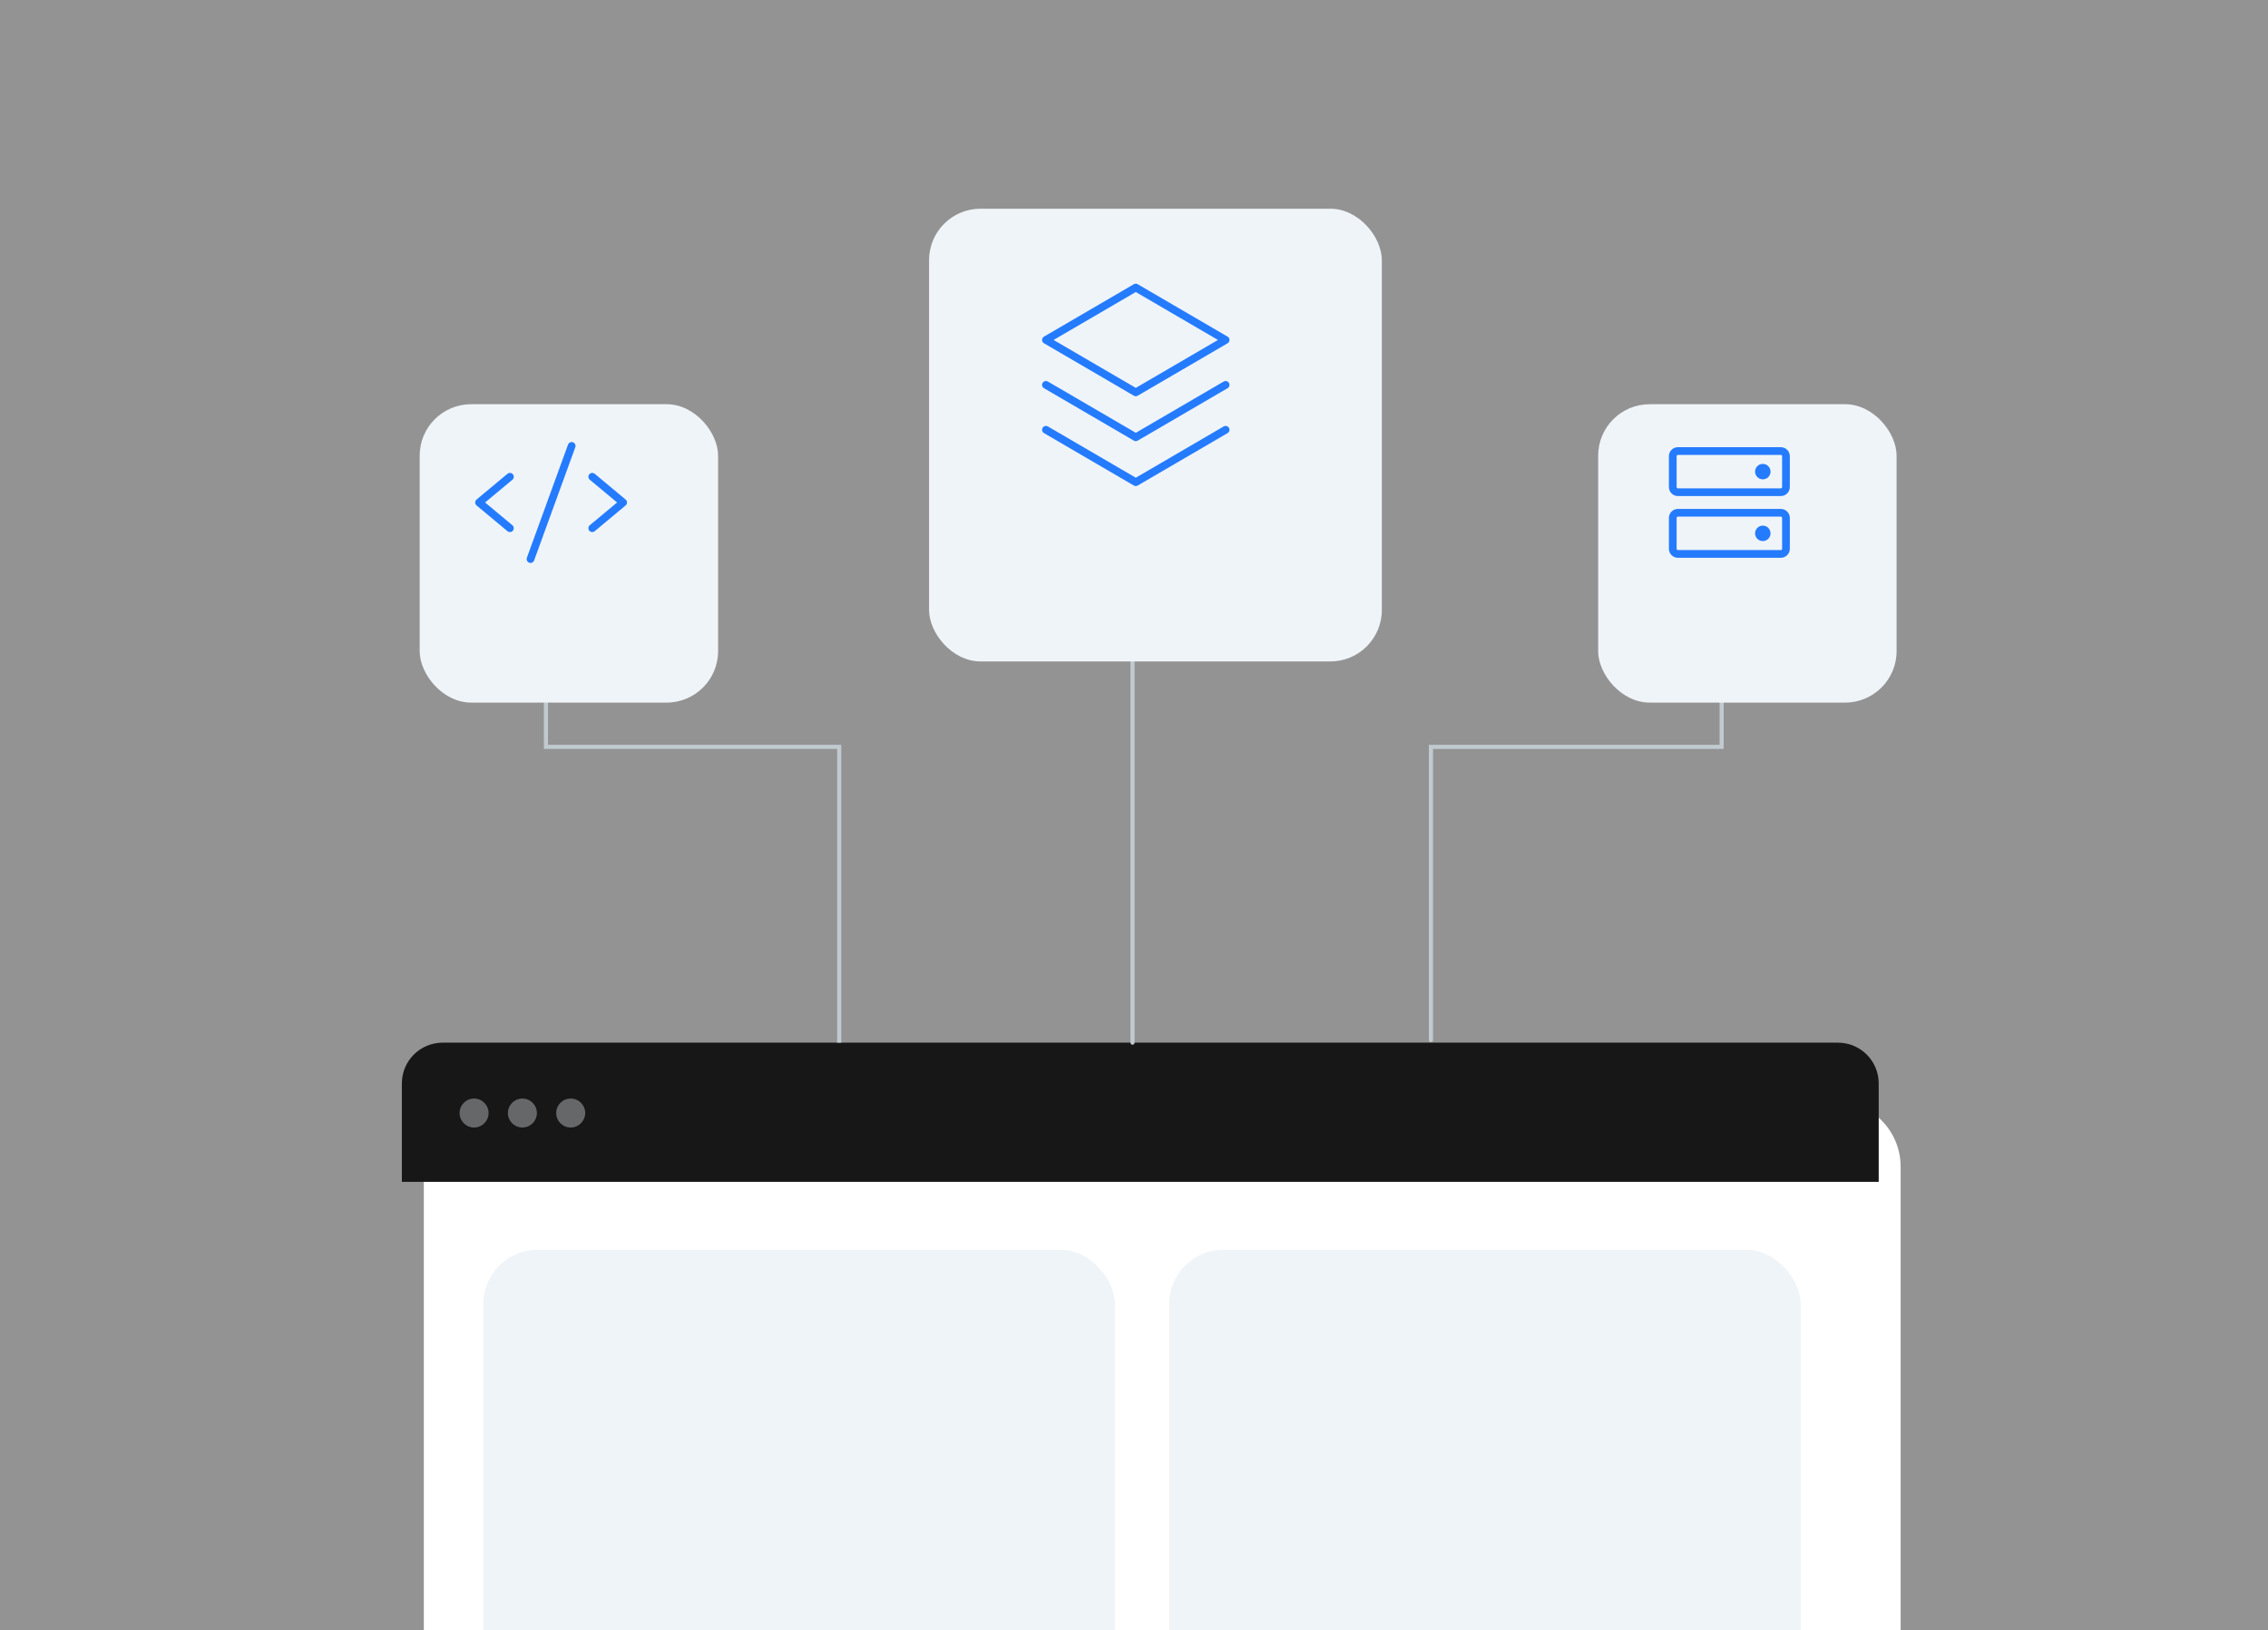
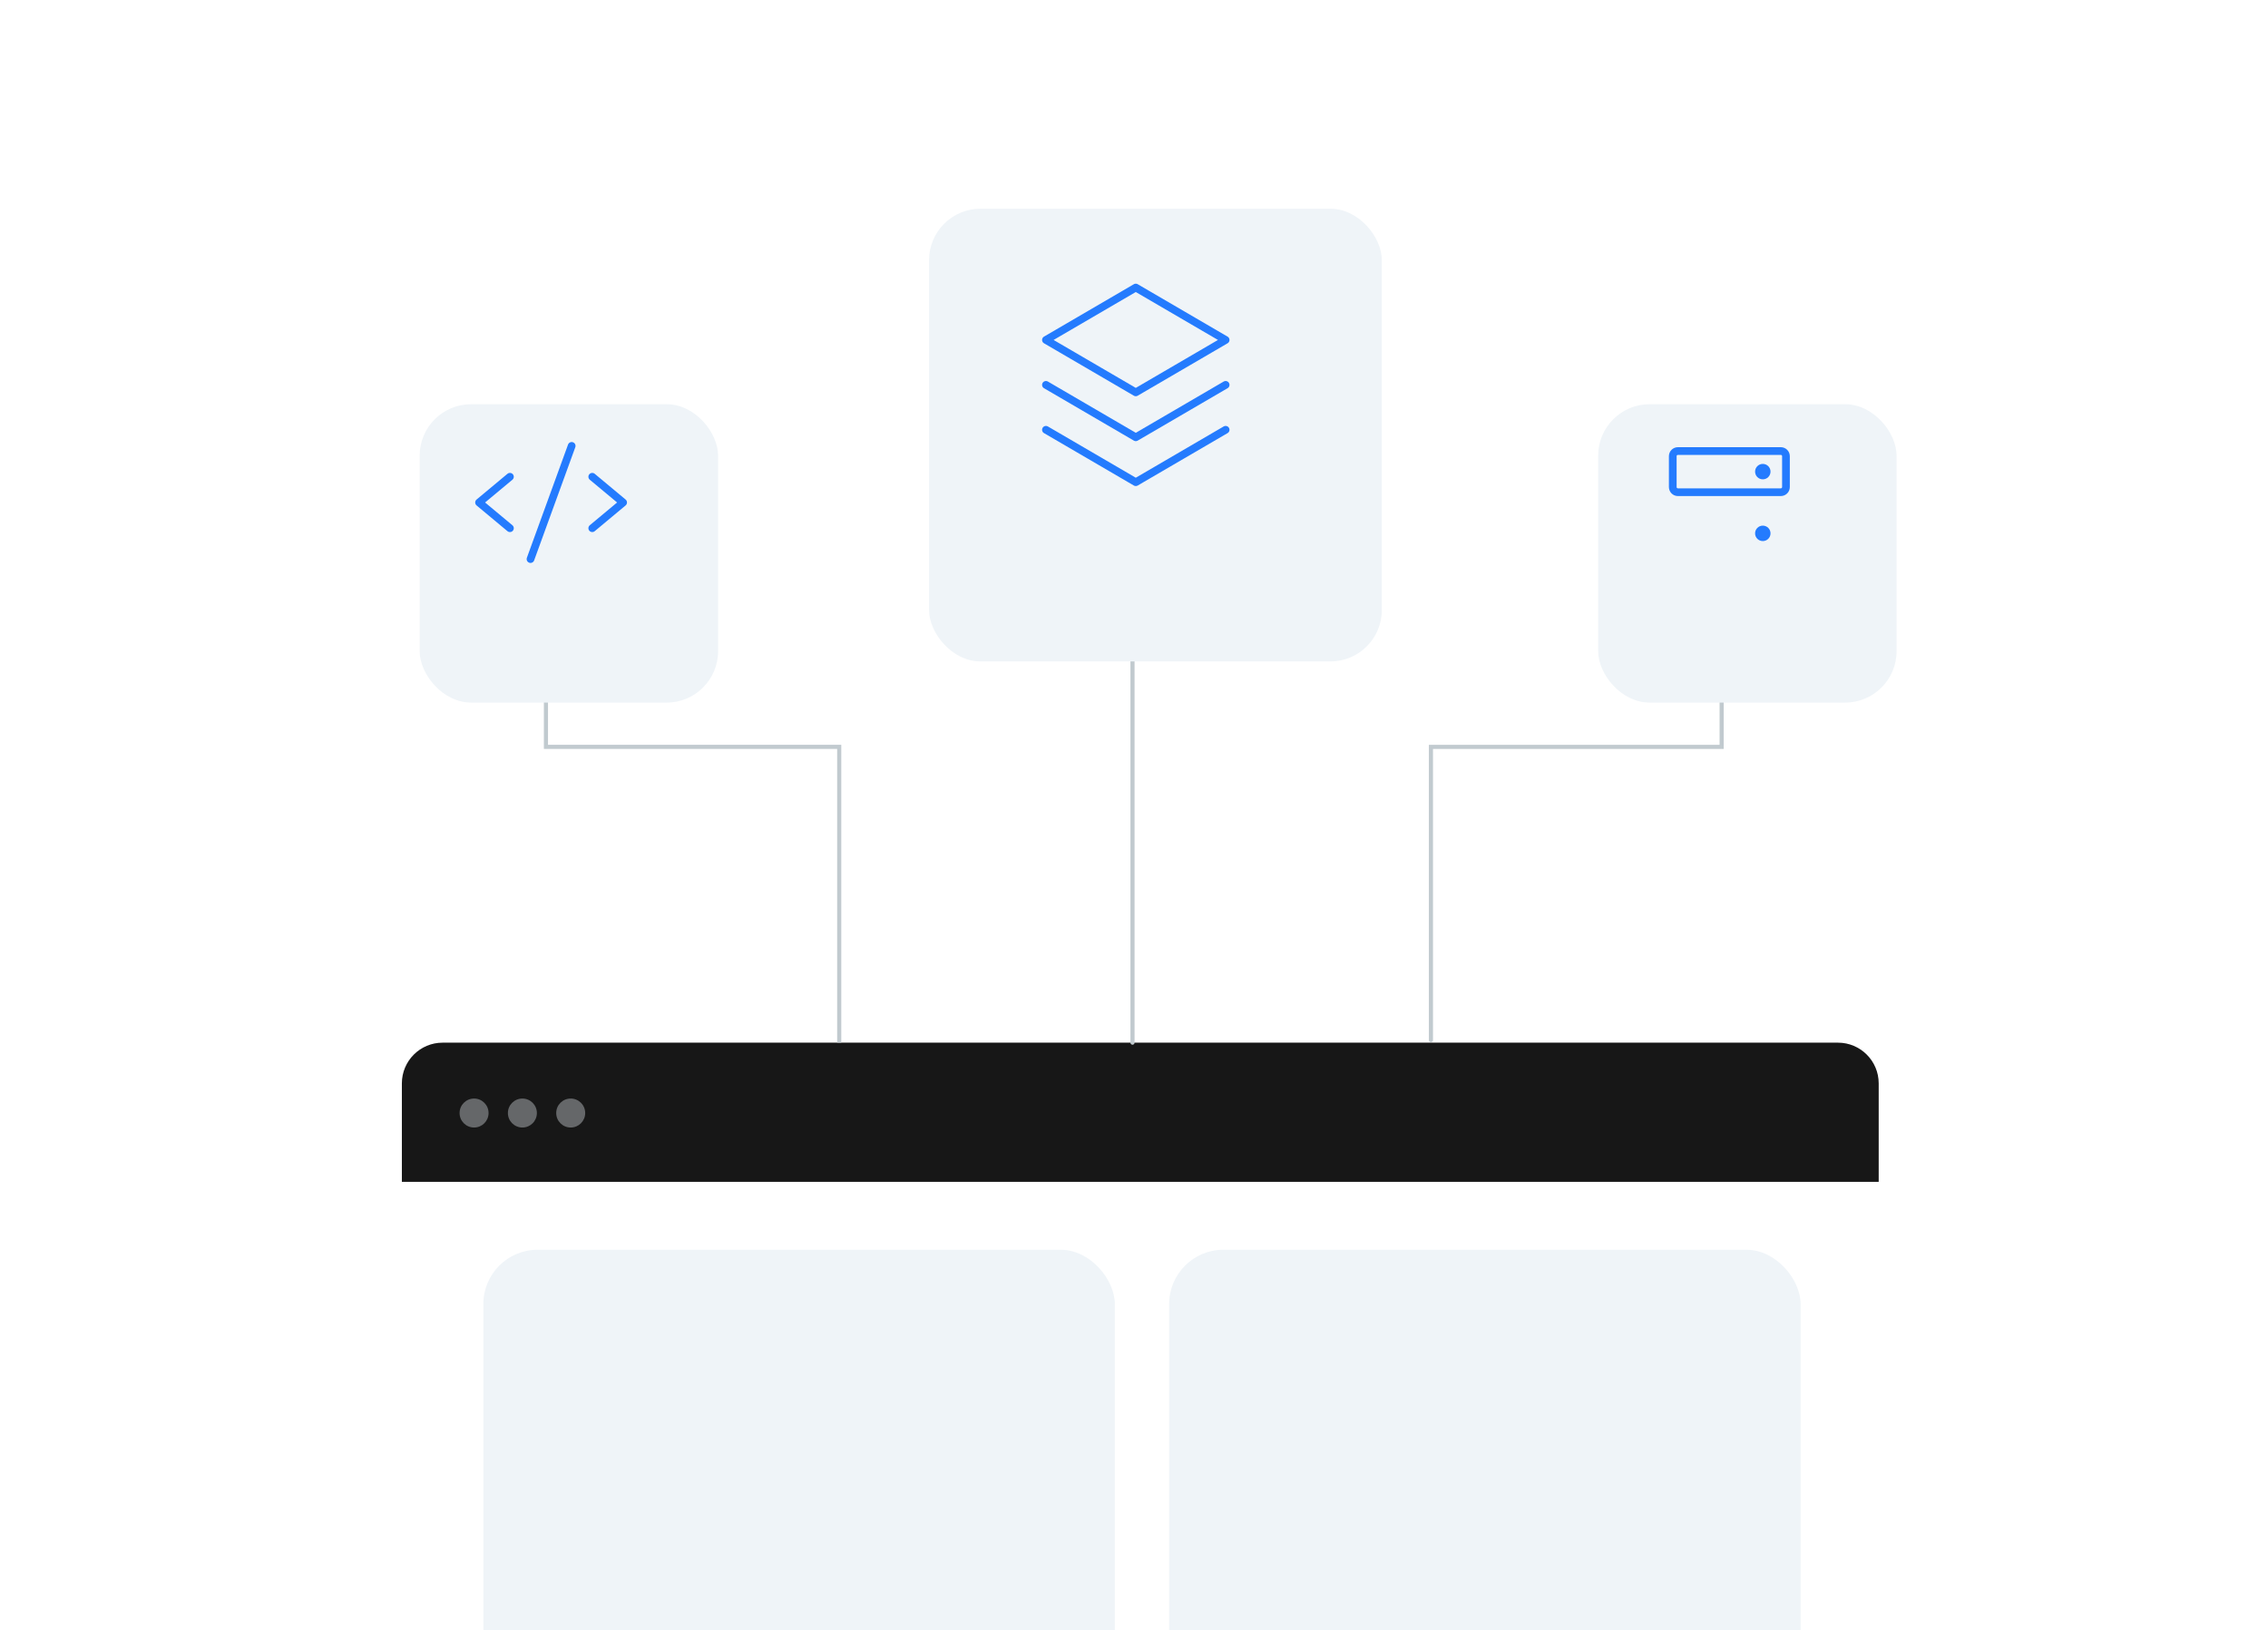
<svg xmlns="http://www.w3.org/2000/svg" width="989" height="711" viewBox="0 0 989 711" fill="none">
  <g clip-path="url(#clip0_2623_43844)">
-     <path opacity="0.5" d="M0 0H989V711H0V0Z" fill="#28292B" />
+     <path opacity="0.5" d="M0 0H989V711V0Z" fill="#28292B" />
    <g filter="url(#filter0_d_2623_43844)">
      <path d="M175.243 484.925C175.243 469.071 188.096 456.218 203.95 456.218H790.531C806.385 456.218 819.238 469.071 819.238 484.925V979.718C819.238 995.572 806.385 1008.42 790.531 1008.42H203.95C188.096 1008.42 175.243 995.572 175.243 979.718V484.925Z" fill="white" />
    </g>
    <rect x="210.774" y="545.045" width="275.363" height="318.296" rx="23.687" fill="#EFF4F8" />
    <rect x="509.824" y="545.045" width="275.363" height="195.419" rx="23.687" fill="#EFF4F8" />
    <path d="M175.243 472.503C175.243 462.691 183.197 454.737 193.009 454.737H801.473C811.284 454.737 819.238 462.691 819.238 472.503V515.436H175.243V472.503Z" fill="#171717" />
    <path fill-rule="evenodd" clip-rule="evenodd" d="M206.73 491.748C210.22 491.748 213.05 488.918 213.05 485.428C213.05 481.937 210.22 479.107 206.73 479.107C203.239 479.107 200.409 481.937 200.409 485.428C200.409 488.918 203.239 491.748 206.73 491.748Z" fill="#656769" />
    <path fill-rule="evenodd" clip-rule="evenodd" d="M227.797 491.748C231.288 491.748 234.117 488.918 234.117 485.428C234.117 481.937 231.288 479.107 227.797 479.107C224.306 479.107 221.477 481.937 221.477 485.428C221.477 488.918 224.306 491.748 227.797 491.748Z" fill="#656769" />
    <path fill-rule="evenodd" clip-rule="evenodd" d="M248.864 491.748C252.355 491.748 255.185 488.918 255.185 485.428C255.185 481.937 252.355 479.107 248.864 479.107C245.374 479.107 242.544 481.937 242.544 485.428C242.544 488.918 245.374 491.748 248.864 491.748Z" fill="#656769" />
    <path d="M493.848 261.78L493.848 454.737" stroke="#C1CACF" stroke-width="1.795" stroke-linecap="round" />
    <g filter="url(#filter1_d_2623_43844)">
      <rect x="396.247" y="68.823" width="197.445" height="197.445" rx="22.437" fill="#EFF4F8" />
    </g>
    <path d="M456.099 187.441L495.277 210.295L534.455 187.441" stroke="#247BFE" stroke-width="3.366" stroke-linecap="round" stroke-linejoin="round" />
    <path d="M456.099 167.853L495.277 190.707L534.455 167.853" stroke="#247BFE" stroke-width="3.366" stroke-linecap="round" stroke-linejoin="round" />
    <path d="M456.099 148.264L495.277 171.118L534.455 148.264L495.277 125.41L456.099 148.264Z" stroke="#247BFE" stroke-width="3.366" stroke-linecap="round" stroke-linejoin="round" />
    <path d="M750.75 198.957V325.725H623.981V453.615" stroke="#C1CACF" stroke-width="1.795" stroke-linecap="round" />
    <path d="M238.066 198.957V325.725H365.957V454.737" stroke="#C1CACF" stroke-width="1.795" />
    <g filter="url(#filter2_d_2623_43844)">
      <rect x="174.122" y="154.083" width="130.134" height="130.134" rx="22.437" fill="#EFF4F8" />
    </g>
    <path d="M222.363 207.931L208.9 219.15L222.363 230.368" stroke="#247BFE" stroke-width="3.366" stroke-linecap="round" stroke-linejoin="round" />
    <path d="M258.262 207.931L271.724 219.15L258.262 230.368" stroke="#247BFE" stroke-width="3.366" stroke-linecap="round" stroke-linejoin="round" />
    <path d="M249.286 194.469L231.337 243.83" stroke="#247BFE" stroke-width="3.366" stroke-linecap="round" stroke-linejoin="round" />
    <g filter="url(#filter3_d_2623_43844)">
      <rect x="688.023" y="154.083" width="130.134" height="130.134" rx="22.437" fill="#EFF4F8" />
    </g>
-     <path d="M776.554 223.637H731.68C730.441 223.637 729.437 224.642 729.437 225.881V239.343C729.437 240.582 730.441 241.587 731.68 241.587H776.554C777.793 241.587 778.798 240.582 778.798 239.343V225.881C778.798 224.642 777.793 223.637 776.554 223.637Z" stroke="#247BFE" stroke-width="3.366" stroke-linecap="round" stroke-linejoin="round" />
    <path d="M776.554 196.713H731.68C730.441 196.713 729.437 197.717 729.437 198.957V212.419C729.437 213.658 730.441 214.662 731.68 214.662H776.554C777.793 214.662 778.798 213.658 778.798 212.419V198.957C778.798 197.717 777.793 196.713 776.554 196.713Z" stroke="#247BFE" stroke-width="3.366" stroke-linecap="round" stroke-linejoin="round" />
    <path d="M770.383 205.688C770.383 206.617 769.63 207.37 768.7 207.37C767.771 207.37 767.018 206.617 767.018 205.688C767.018 204.758 767.771 204.005 768.7 204.005C769.63 204.005 770.383 204.758 770.383 205.688Z" fill="#247BFE" stroke="#247BFE" stroke-width="3.366" />
    <path d="M770.383 232.612C770.383 233.541 769.63 234.295 768.7 234.295C767.771 234.295 767.018 233.541 767.018 232.612C767.018 231.683 767.771 230.929 768.7 230.929C769.63 230.929 770.383 231.683 770.383 232.612Z" fill="#247BFE" stroke="#247BFE" stroke-width="3.366" />
  </g>
  <defs>
    <filter id="filter0_d_2623_43844" x="152.915" y="448.244" width="707.789" height="616.001" filterUnits="userSpaceOnUse" color-interpolation-filters="sRGB">
      <feFlood flood-opacity="0" result="BackgroundImageFix" />
      <feColorMatrix in="SourceAlpha" type="matrix" values="0 0 0 0 0 0 0 0 0 0 0 0 0 0 0 0 0 0 127 0" result="hardAlpha" />
      <feOffset dx="9.569" dy="23.923" />
      <feGaussianBlur stdDeviation="15.948" />
      <feComposite in2="hardAlpha" operator="out" />
      <feColorMatrix type="matrix" values="0 0 0 0 0.079 0 0 0 0 0.077 0 0 0 0 0.167 0 0 0 0.08 0" />
      <feBlend mode="normal" in2="BackgroundImageFix" result="effect1_dropShadow_2623_43844" />
      <feBlend mode="normal" in="SourceGraphic" in2="effect1_dropShadow_2623_43844" result="shape" />
    </filter>
    <filter id="filter1_d_2623_43844" x="375.521" y="61.42" width="256.662" height="256.663" filterUnits="userSpaceOnUse" color-interpolation-filters="sRGB">
      <feFlood flood-opacity="0" result="BackgroundImageFix" />
      <feColorMatrix in="SourceAlpha" type="matrix" values="0 0 0 0 0 0 0 0 0 0 0 0 0 0 0 0 0 0 127 0" result="hardAlpha" />
      <feOffset dx="8.883" dy="22.207" />
      <feGaussianBlur stdDeviation="14.805" />
      <feComposite in2="hardAlpha" operator="out" />
      <feColorMatrix type="matrix" values="0 0 0 0 0.079 0 0 0 0 0.077 0 0 0 0 0.167 0 0 0 0.08 0" />
      <feBlend mode="normal" in2="BackgroundImageFix" result="effect1_dropShadow_2623_43844" />
      <feBlend mode="normal" in="SourceGraphic" in2="effect1_dropShadow_2623_43844" result="shape" />
    </filter>
    <filter id="filter2_d_2623_43844" x="153.396" y="146.681" width="189.352" height="189.352" filterUnits="userSpaceOnUse" color-interpolation-filters="sRGB">
      <feFlood flood-opacity="0" result="BackgroundImageFix" />
      <feColorMatrix in="SourceAlpha" type="matrix" values="0 0 0 0 0 0 0 0 0 0 0 0 0 0 0 0 0 0 127 0" result="hardAlpha" />
      <feOffset dx="8.883" dy="22.207" />
      <feGaussianBlur stdDeviation="14.805" />
      <feComposite in2="hardAlpha" operator="out" />
      <feColorMatrix type="matrix" values="0 0 0 0 0.079 0 0 0 0 0.077 0 0 0 0 0.167 0 0 0 0.08 0" />
      <feBlend mode="normal" in2="BackgroundImageFix" result="effect1_dropShadow_2623_43844" />
      <feBlend mode="normal" in="SourceGraphic" in2="effect1_dropShadow_2623_43844" result="shape" />
    </filter>
    <filter id="filter3_d_2623_43844" x="667.297" y="146.681" width="189.352" height="189.352" filterUnits="userSpaceOnUse" color-interpolation-filters="sRGB">
      <feFlood flood-opacity="0" result="BackgroundImageFix" />
      <feColorMatrix in="SourceAlpha" type="matrix" values="0 0 0 0 0 0 0 0 0 0 0 0 0 0 0 0 0 0 127 0" result="hardAlpha" />
      <feOffset dx="8.883" dy="22.207" />
      <feGaussianBlur stdDeviation="14.805" />
      <feComposite in2="hardAlpha" operator="out" />
      <feColorMatrix type="matrix" values="0 0 0 0 0.079 0 0 0 0 0.077 0 0 0 0 0.167 0 0 0 0.08 0" />
      <feBlend mode="normal" in2="BackgroundImageFix" result="effect1_dropShadow_2623_43844" />
      <feBlend mode="normal" in="SourceGraphic" in2="effect1_dropShadow_2623_43844" result="shape" />
    </filter>
    <clipPath id="clip0_2623_43844">
      <rect width="989" height="711" fill="white" />
    </clipPath>
  </defs>
</svg>